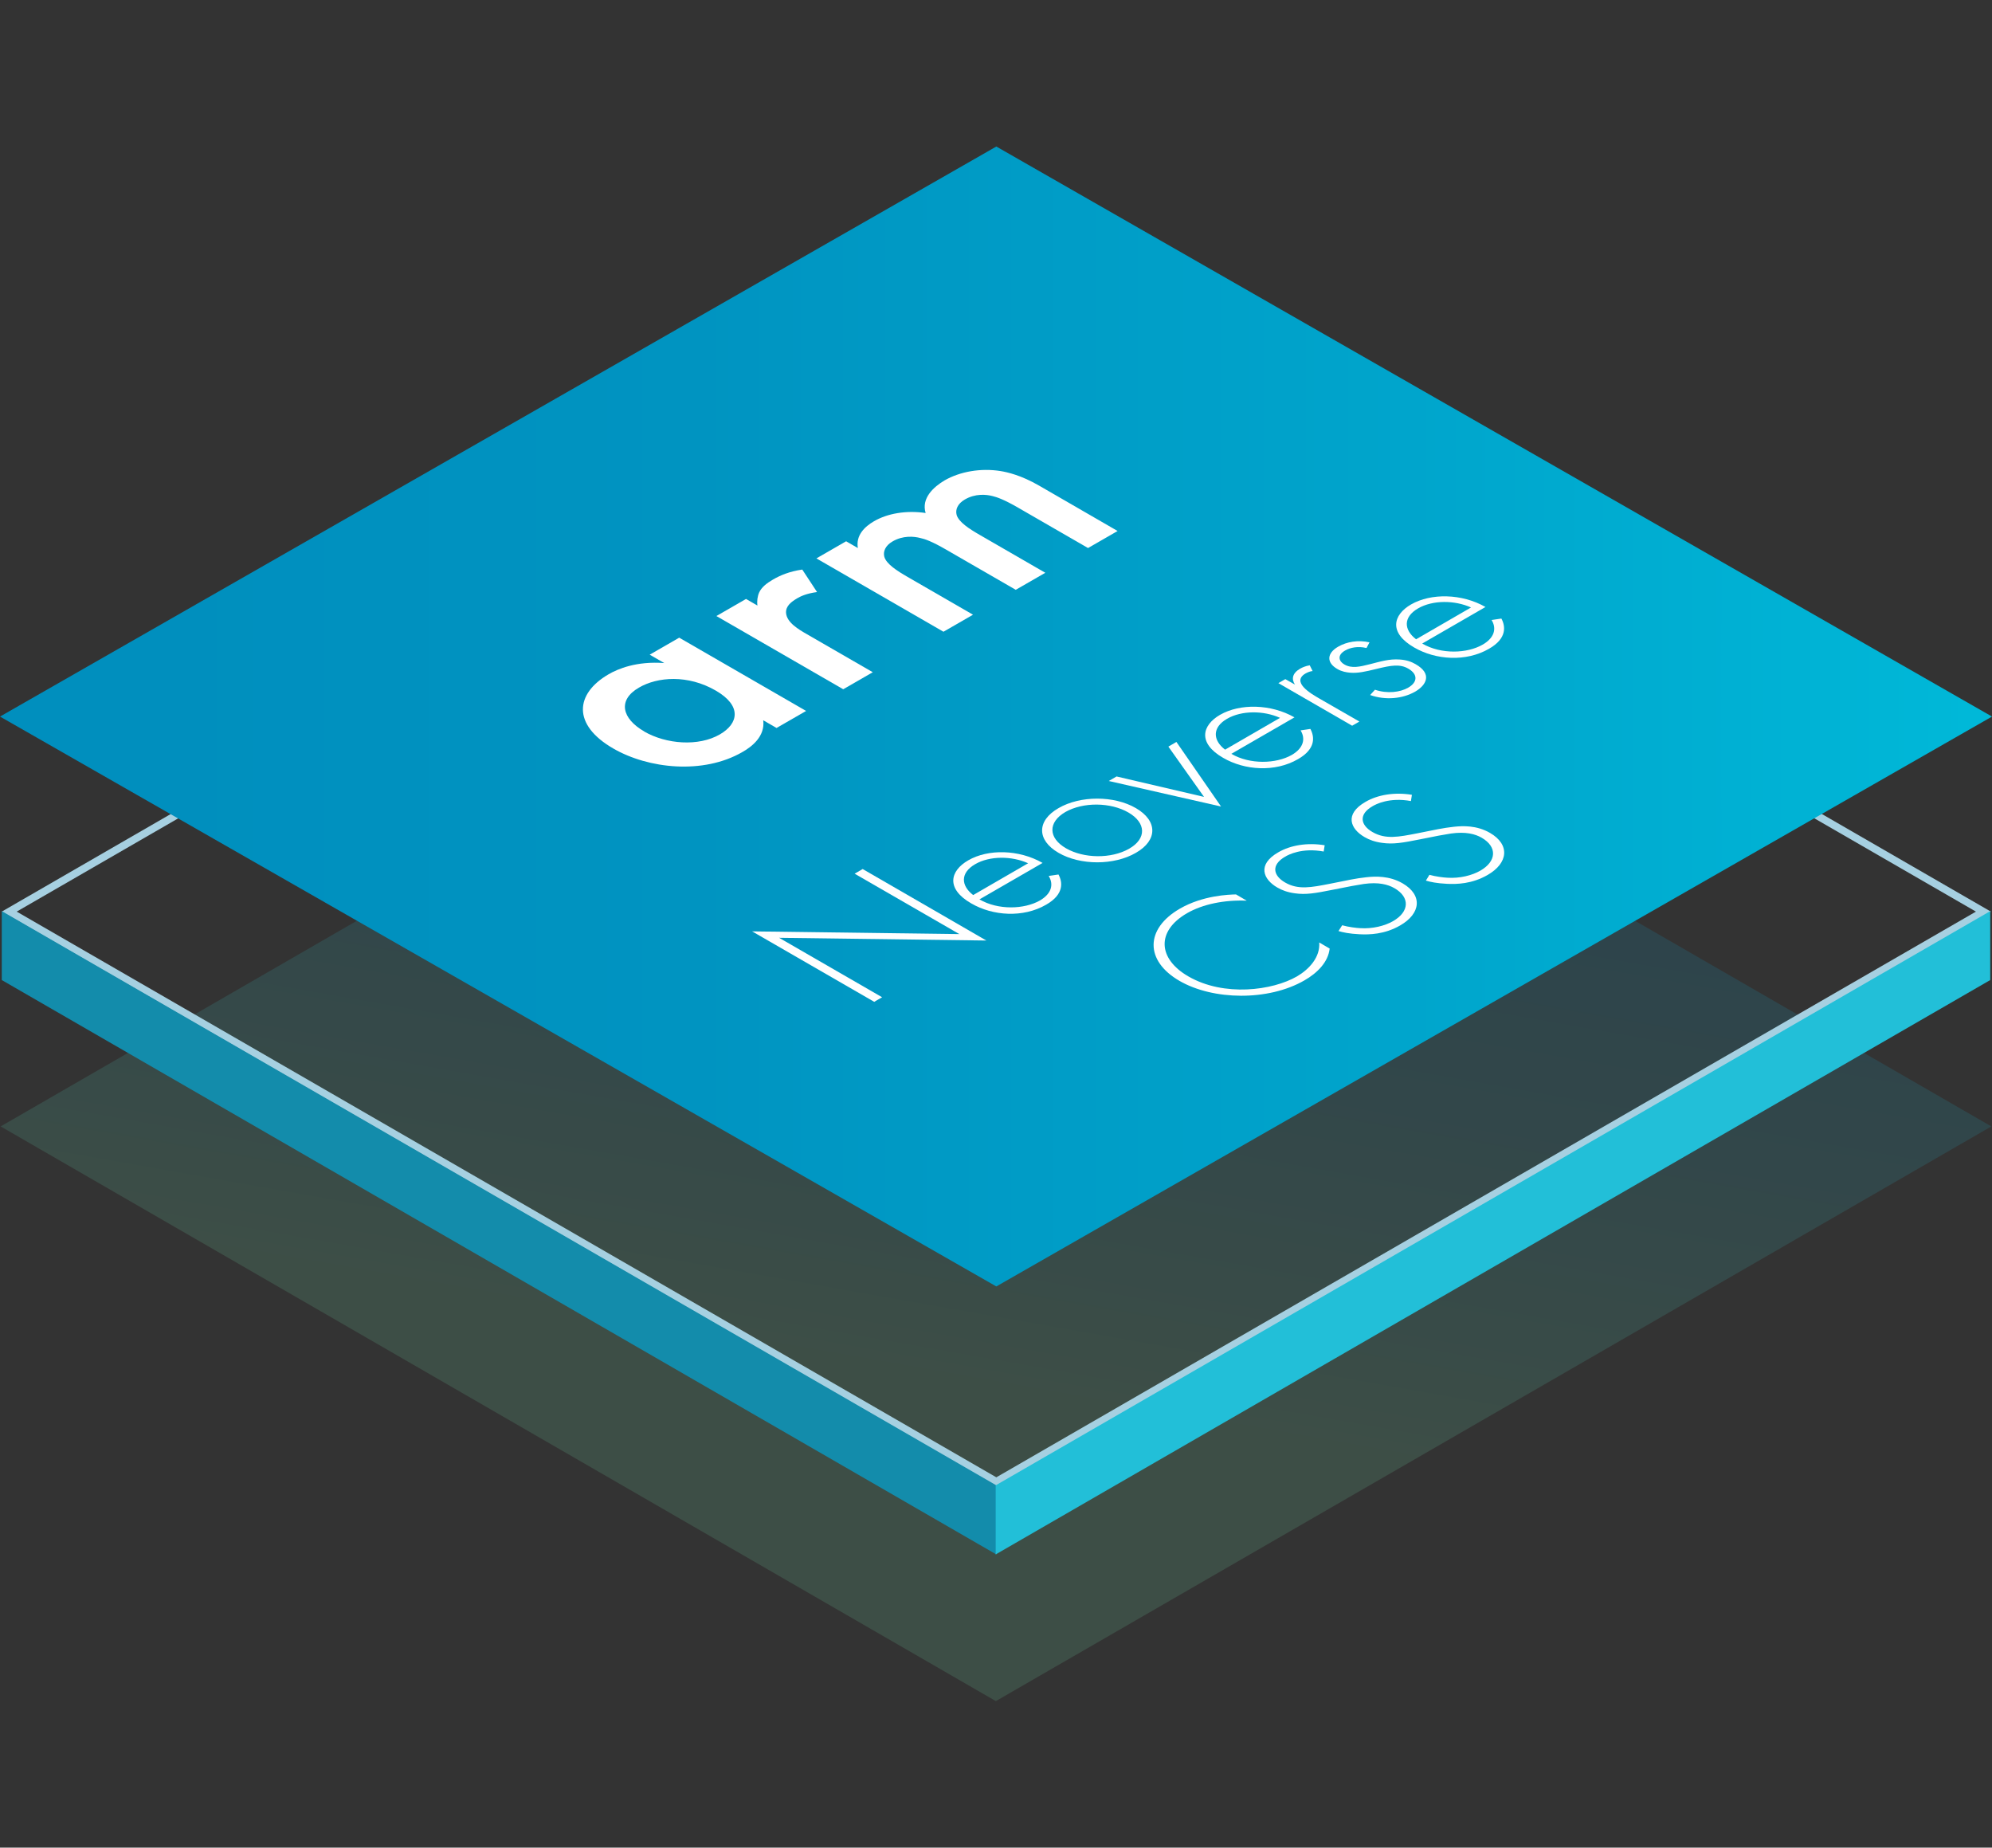
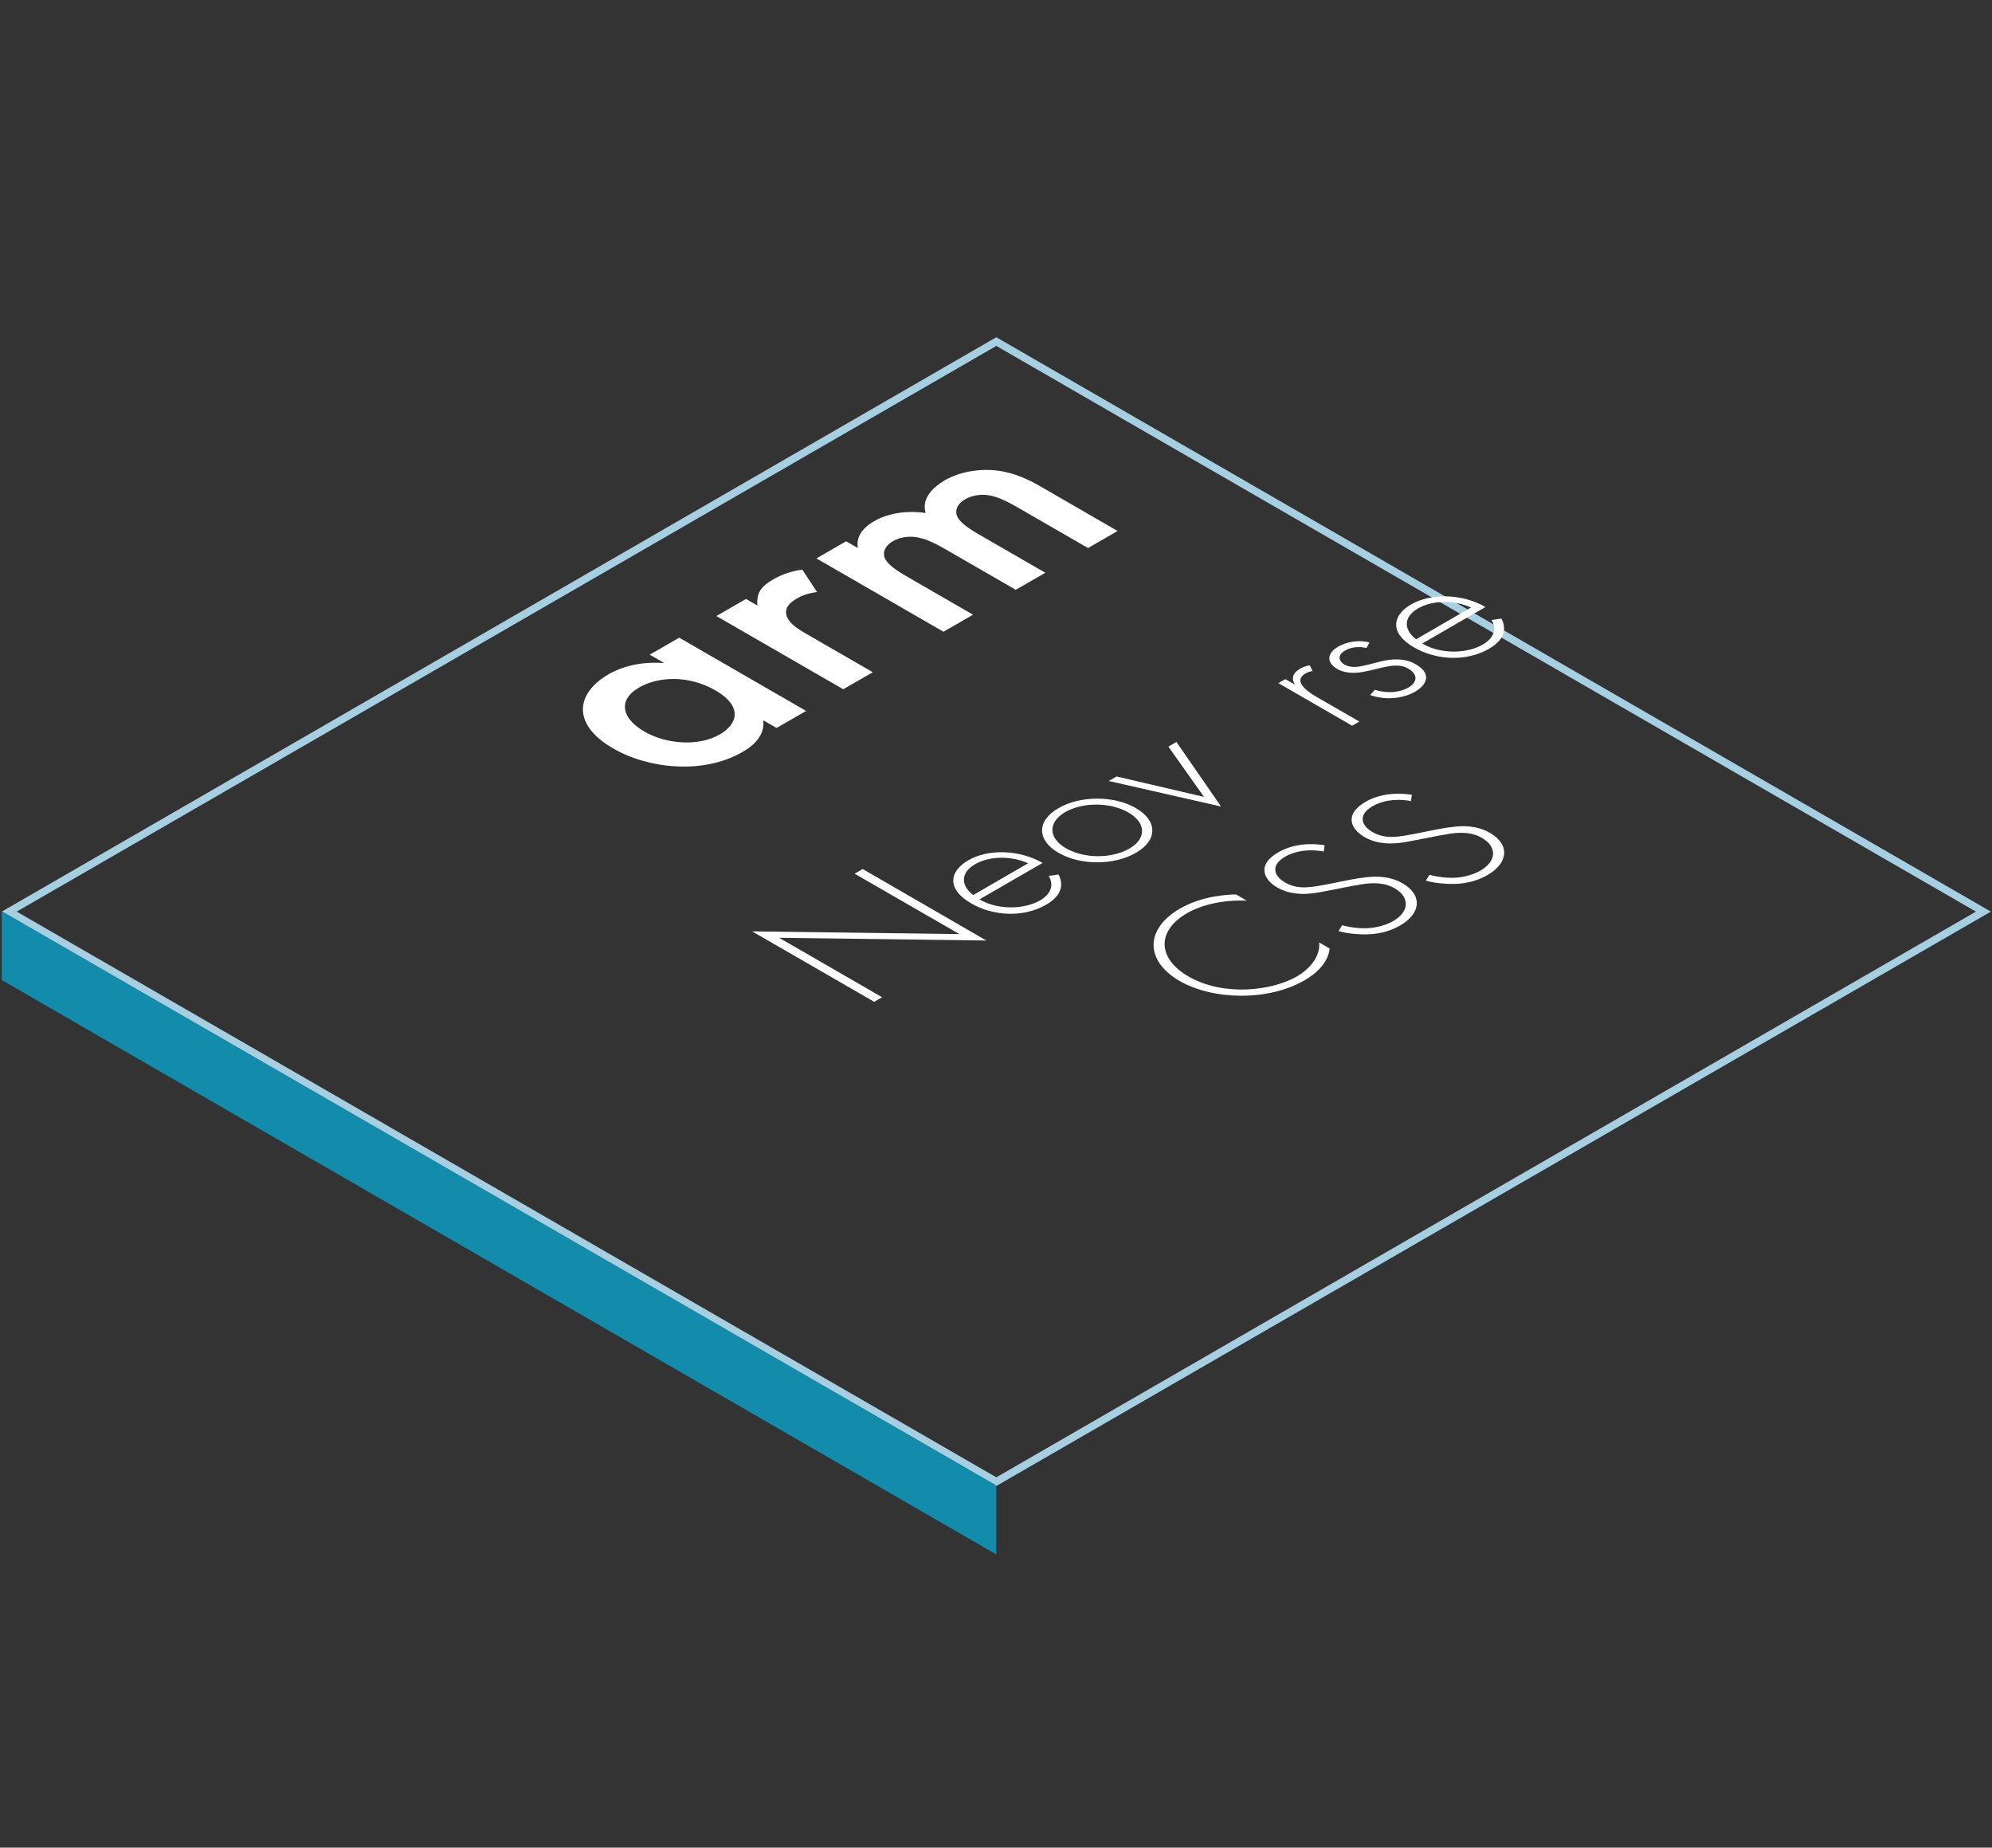
<svg xmlns="http://www.w3.org/2000/svg" id="Layer_1" data-name="Layer 1" width="124" height="115" viewBox="0 0 124 115">
  <rect x="0" y="0" width="124" height="115" fill="#333333" stroke="none" />
  <defs>
    <style>
      .cls-1 {
        fill: url(#New_Gradient_Swatch_2);
      }

      .cls-1, .cls-2, .cls-3, .cls-4, .cls-5, .cls-6, .cls-7 {
        stroke-width: 0px;
      }

      .cls-8 {
        clip-path: url(#clippath);
      }

      .cls-2 {
        fill: none;
      }

      .cls-3 {
        fill: #22bfd8;
      }

      .cls-4 {
        fill: #138cab;
      }

      .cls-5 {
        fill: url(#New_Gradient_Swatch_1);
        opacity: .2;
      }

      .cls-6 {
        fill: #a6d0e1;
      }

      .cls-7 {
        fill: #fff;
      }
    </style>
    <linearGradient id="New_Gradient_Swatch_1" data-name="New Gradient Swatch 1" x1="55.88" y1="104.8" x2="66.56" y2="44.27" gradientUnits="userSpaceOnUse">
      <stop offset=".31" stop-color="#65ba93" />
      <stop offset=".44" stop-color="#4dab9a" />
      <stop offset=".68" stop-color="#2c95a4" />
      <stop offset=".87" stop-color="#1888aa" />
      <stop offset="1" stop-color="#1184ad" />
    </linearGradient>
    <clipPath id="clippath">
      <polygon class="cls-2" points="0 44.6 62.02 80.07 124 44.6 62.02 9.12 0 44.6" />
    </clipPath>
    <linearGradient id="New_Gradient_Swatch_2" data-name="New Gradient Swatch 2" x1="-2209.22" y1="-2894.2" x2="-2208.75" y2="-2894.2" gradientTransform="translate(581364.78 -761573.79) scale(263.15 -263.15)" gradientUnits="userSpaceOnUse">
      <stop offset="0" stop-color="#008fbe" />
      <stop offset=".26" stop-color="#0094c1" />
      <stop offset=".61" stop-color="#00a5cc" />
      <stop offset="1" stop-color="#00c0dd" />
      <stop offset="1" stop-color="#00c1de" />
    </linearGradient>
  </defs>
-   <polygon class="cls-5" points="123.96 70.11 61.99 34.35 .04 70.11 .04 70.11 .04 70.11 .04 70.11 .04 70.11 61.99 105.88 123.96 70.11" />
  <g>
    <g>
      <path class="cls-6" d="M62.02,21.53l60.98,35.21-60.98,35.21L1.04,56.74,62.02,21.53ZM62.02,20.99L.11,56.74l61.91,35.75,61.91-35.75L62.02,20.99Z" />
      <polygon class="cls-4" points=".11 61 62.02 96.75 62.02 92.45 .11 56.71 .11 61" />
-       <polygon class="cls-3" points="123.89 61 61.98 96.75 61.98 92.45 123.89 56.71 123.89 61" />
    </g>
    <g class="cls-8">
-       <rect class="cls-1" y="8.8" width="124" height="71.59" />
-     </g>
+       </g>
    <g>
      <path class="cls-7" d="M40.44,40.75l1.84-1.06,7.9,4.56-1.84,1.06-.83-.48c.13,1.01-.73,1.66-1.3,1.98-2.44,1.41-5.85,1.04-8.03-.22-2.57-1.48-2.38-3.41-.3-4.62.58-.34,1.75-.83,3.47-.7l-.92-.53ZM40.1,45.53c1.37.79,3.38.95,4.71.18,1.16-.67,1.39-1.78-.26-2.73-1.73-1-3.62-.86-4.78-.18-1.33.77-1.07,1.92.34,2.73Z" />
      <path class="cls-7" d="M44.6,38.34l1.84-1.06.71.41c-.04-.26,0-.58.11-.82.15-.32.45-.56.86-.8.45-.26,1.01-.5,1.82-.62l.92,1.4c-.67.09-1.03.27-1.22.38-.39.23-.73.49-.71.91.04.61.79,1.04,1.31,1.34l4.09,2.36-1.84,1.06-7.9-4.56Z" />
      <path class="cls-7" d="M50.83,34.75l1.84-1.06.73.42c-.13-.79.41-1.32,1.01-1.67.83-.48,1.99-.69,3.21-.51-.28-.92.49-1.62,1.18-2.03.96-.55,2.25-.78,3.49-.58.41.07,1.26.25,2.4.91l4.88,2.82-1.84,1.06-4.35-2.51c-.88-.51-1.33-.66-1.58-.72-.41-.11-1.09-.17-1.74.21-.45.26-.6.63-.51.96.13.44.77.86,1.45,1.25l4.07,2.35-1.84,1.06-4.35-2.51c-.88-.51-1.33-.66-1.58-.71-.41-.11-1.09-.17-1.74.21-.45.26-.6.63-.51.96.13.44.77.86,1.45,1.25l4.07,2.35-1.84,1.06-7.9-4.56Z" />
      <path class="cls-7" d="M54.41,62.35l-7.59-4.38,12.9.17-6.52-3.76.5-.29,7.7,4.45-12.9-.17,6.41,3.7-.5.29Z" />
      <path class="cls-7" d="M60.97,55.98c1.17.68,2.79.62,3.76.07.74-.43.87-1.01.55-1.53l.61-.09c.25.46.37,1.23-.77,1.88-1.43.83-3.32.7-4.66-.08-1.6-.92-1.32-2.03-.19-2.68,1.24-.72,3.16-.68,4.63.16l-3.93,2.27ZM64,53.73c-1.02-.46-2.39-.47-3.3.06-.93.54-.89,1.33-.12,1.92l3.42-1.98Z" />
      <path class="cls-7" d="M70.71,50.3c1.36.79,1.36,2,0,2.78-1.36.79-3.46.79-4.82,0-1.36-.79-1.36-2,0-2.78,1.36-.79,3.46-.79,4.82,0ZM70.24,50.57c-1.11-.64-2.81-.66-3.92-.03-1.1.64-1.07,1.62.04,2.26,1.11.64,2.81.66,3.92.03s1.07-1.62-.04-2.26Z" />
      <path class="cls-7" d="M69.51,48.33l5.44,1.27-2.22-3.13.5-.29,2.78,4.02-6.99-1.59.5-.29Z" />
-       <path class="cls-7" d="M76.65,46.92c1.17.68,2.79.62,3.76.07.74-.43.87-1.01.55-1.53l.61-.09c.25.46.37,1.23-.77,1.88-1.43.83-3.32.7-4.66-.08-1.6-.92-1.32-2.03-.19-2.68,1.24-.71,3.16-.68,4.63.16l-3.93,2.27ZM79.68,44.68c-1.02-.46-2.39-.47-3.3.06-.93.54-.89,1.33-.12,1.92l3.42-1.98Z" />
      <path class="cls-7" d="M79.56,42.53l.45-.26.6.34c-.22-.33-.18-.7.32-.99.12-.07.34-.17.6-.21l.18.36c-.08,0-.22.03-.43.14-.92.53.29,1.25.87,1.58l2.47,1.42-.45.26-4.59-2.65Z" />
      <path class="cls-7" d="M85.05,40.33c-.52-.12-.99-.03-1.32.16-.52.3-.38.68-.04.87.45.26.96.14,1.59-.02.64-.16,1.19-.34,1.86-.29.43.03.72.14.98.29,1.05.6.68,1.3-.03,1.71-.77.44-1.84.55-2.8.21l.3-.33c.77.26,1.57.16,2.07-.13.59-.34.61-.83.01-1.18-.52-.3-1.04-.22-2.01.02-.65.16-1.14.27-1.61.23-.24-.02-.53-.07-.8-.23-.7-.4-.65-.99.05-1.39.54-.31,1.24-.43,1.95-.27l-.18.34Z" />
      <path class="cls-7" d="M88.54,40.06c1.17.68,2.79.62,3.76.06.74-.43.87-1.01.55-1.53l.61-.09c.25.46.37,1.23-.77,1.88-1.43.83-3.32.7-4.66-.08-1.6-.92-1.32-2.03-.19-2.68,1.24-.71,3.16-.68,4.63.16l-3.93,2.27ZM91.57,37.81c-1.02-.46-2.39-.47-3.3.06-.93.54-.89,1.33-.12,1.92l3.42-1.98Z" />
      <path class="cls-7" d="M77.61,56.06c-1.4-.06-2.75.22-3.72.78-1.92,1.11-1.82,2.83.08,3.93,2.23,1.29,5.25.88,6.77,0,.75-.44,1.45-1.19,1.38-2.11l.65.38c-.09.83-.75,1.51-1.57,1.98-2.25,1.3-5.69,1.24-7.78.03-2.16-1.25-2.14-3.24.02-4.49,1.43-.83,3.06-.88,3.5-.89l.65.38Z" />
      <path class="cls-7" d="M82.4,53c-1.36-.25-2.2.2-2.4.32-.89.51-.75,1.18,0,1.61.81.47,1.64.3,2.77.08,1.1-.22,1.63-.34,2.29-.41.55-.06,1.42-.1,2.25.38,1.26.73,1.14,1.88-.15,2.62-.97.56-1.92.58-2.53.55-.63-.03-1.05-.12-1.31-.2l.23-.36c.39.11.88.17,1.12.18.77.05,1.53-.14,2.05-.44,1.01-.58,1.07-1.48.08-2.05-.4-.23-.99-.39-1.91-.26-.34.05-1,.17-1.93.36-1.1.22-1.68.32-2.36.22-.45-.06-.8-.19-1.09-.36-.87-.5-1.28-1.42.06-2.19.75-.44,1.8-.62,2.89-.44l-.06.38Z" />
      <path class="cls-7" d="M87.84,49.86c-1.36-.25-2.2.2-2.4.32-.89.51-.75,1.18,0,1.61.81.47,1.64.3,2.77.08,1.1-.22,1.63-.34,2.29-.41.55-.06,1.42-.1,2.25.38,1.26.73,1.14,1.88-.15,2.62-.97.56-1.92.58-2.53.55-.63-.03-1.05-.12-1.31-.2l.22-.36c.39.11.88.17,1.12.18.77.05,1.53-.14,2.05-.44,1.01-.58,1.07-1.48.08-2.05-.4-.23-.99-.39-1.91-.26-.34.05-1,.17-1.92.36-1.1.22-1.68.32-2.37.22-.45-.06-.8-.19-1.09-.36-.87-.5-1.28-1.42.06-2.19.75-.44,1.8-.62,2.89-.44l-.06.38Z" />
    </g>
  </g>
</svg>